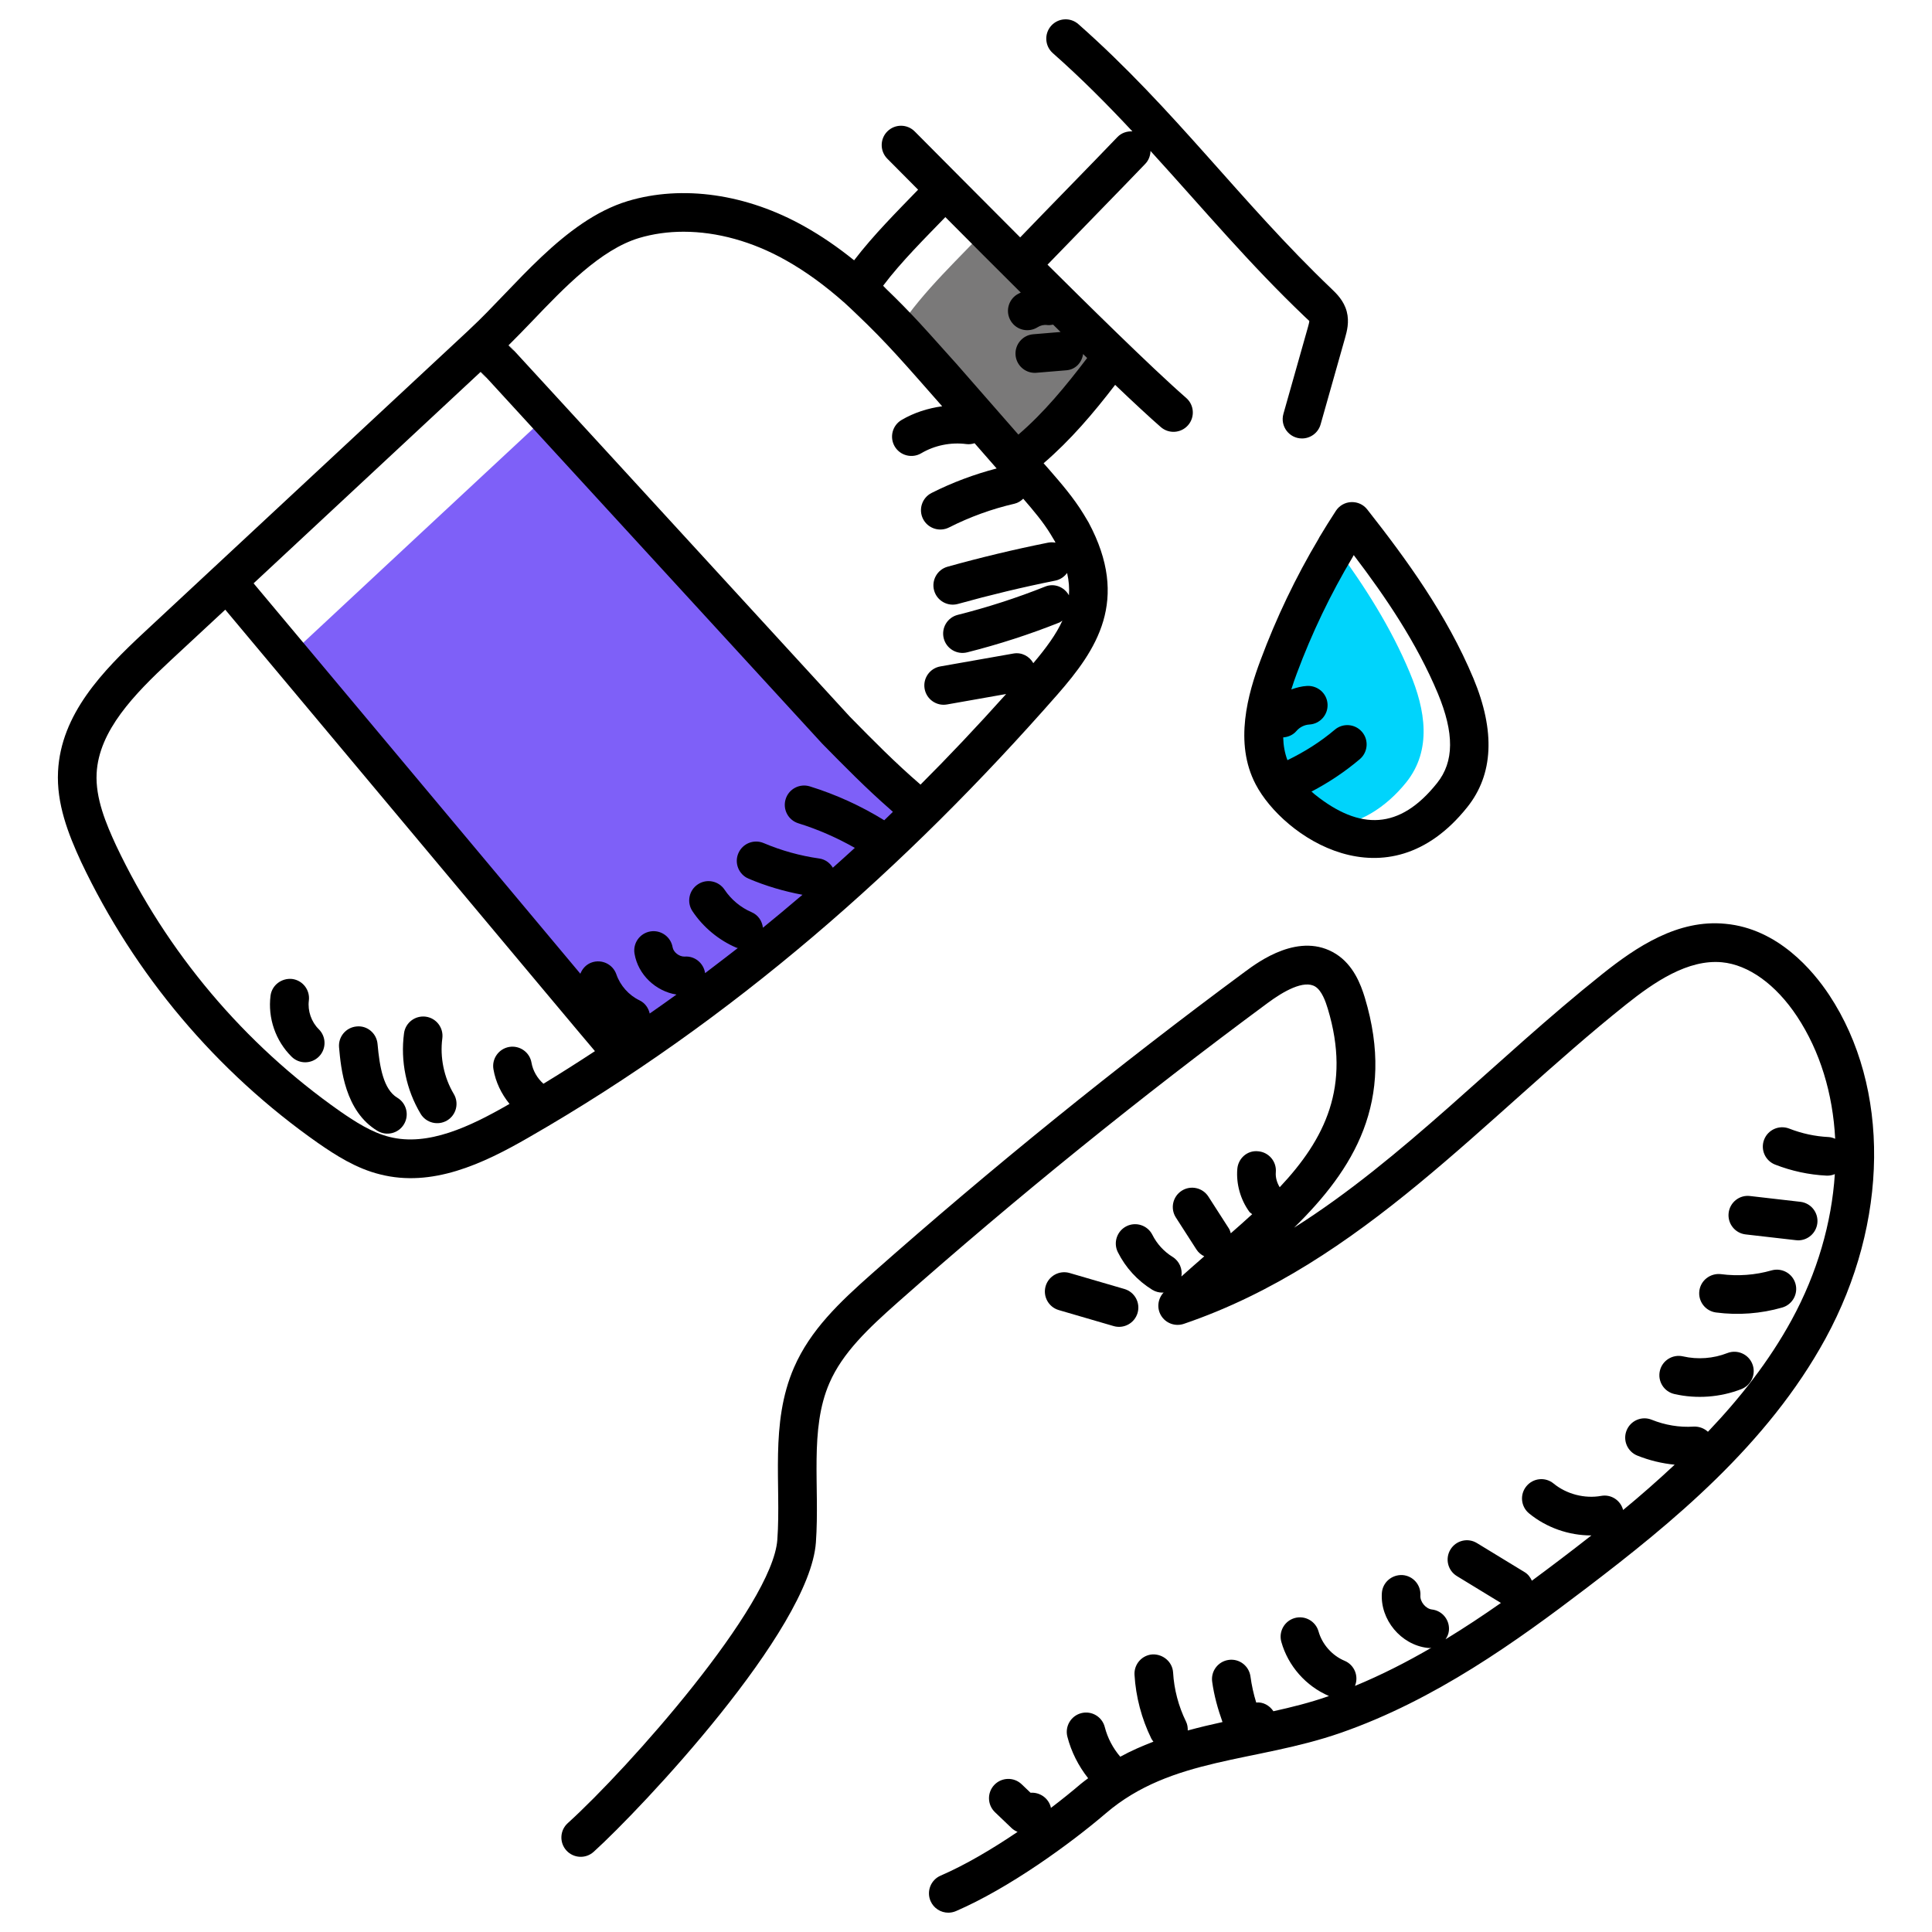
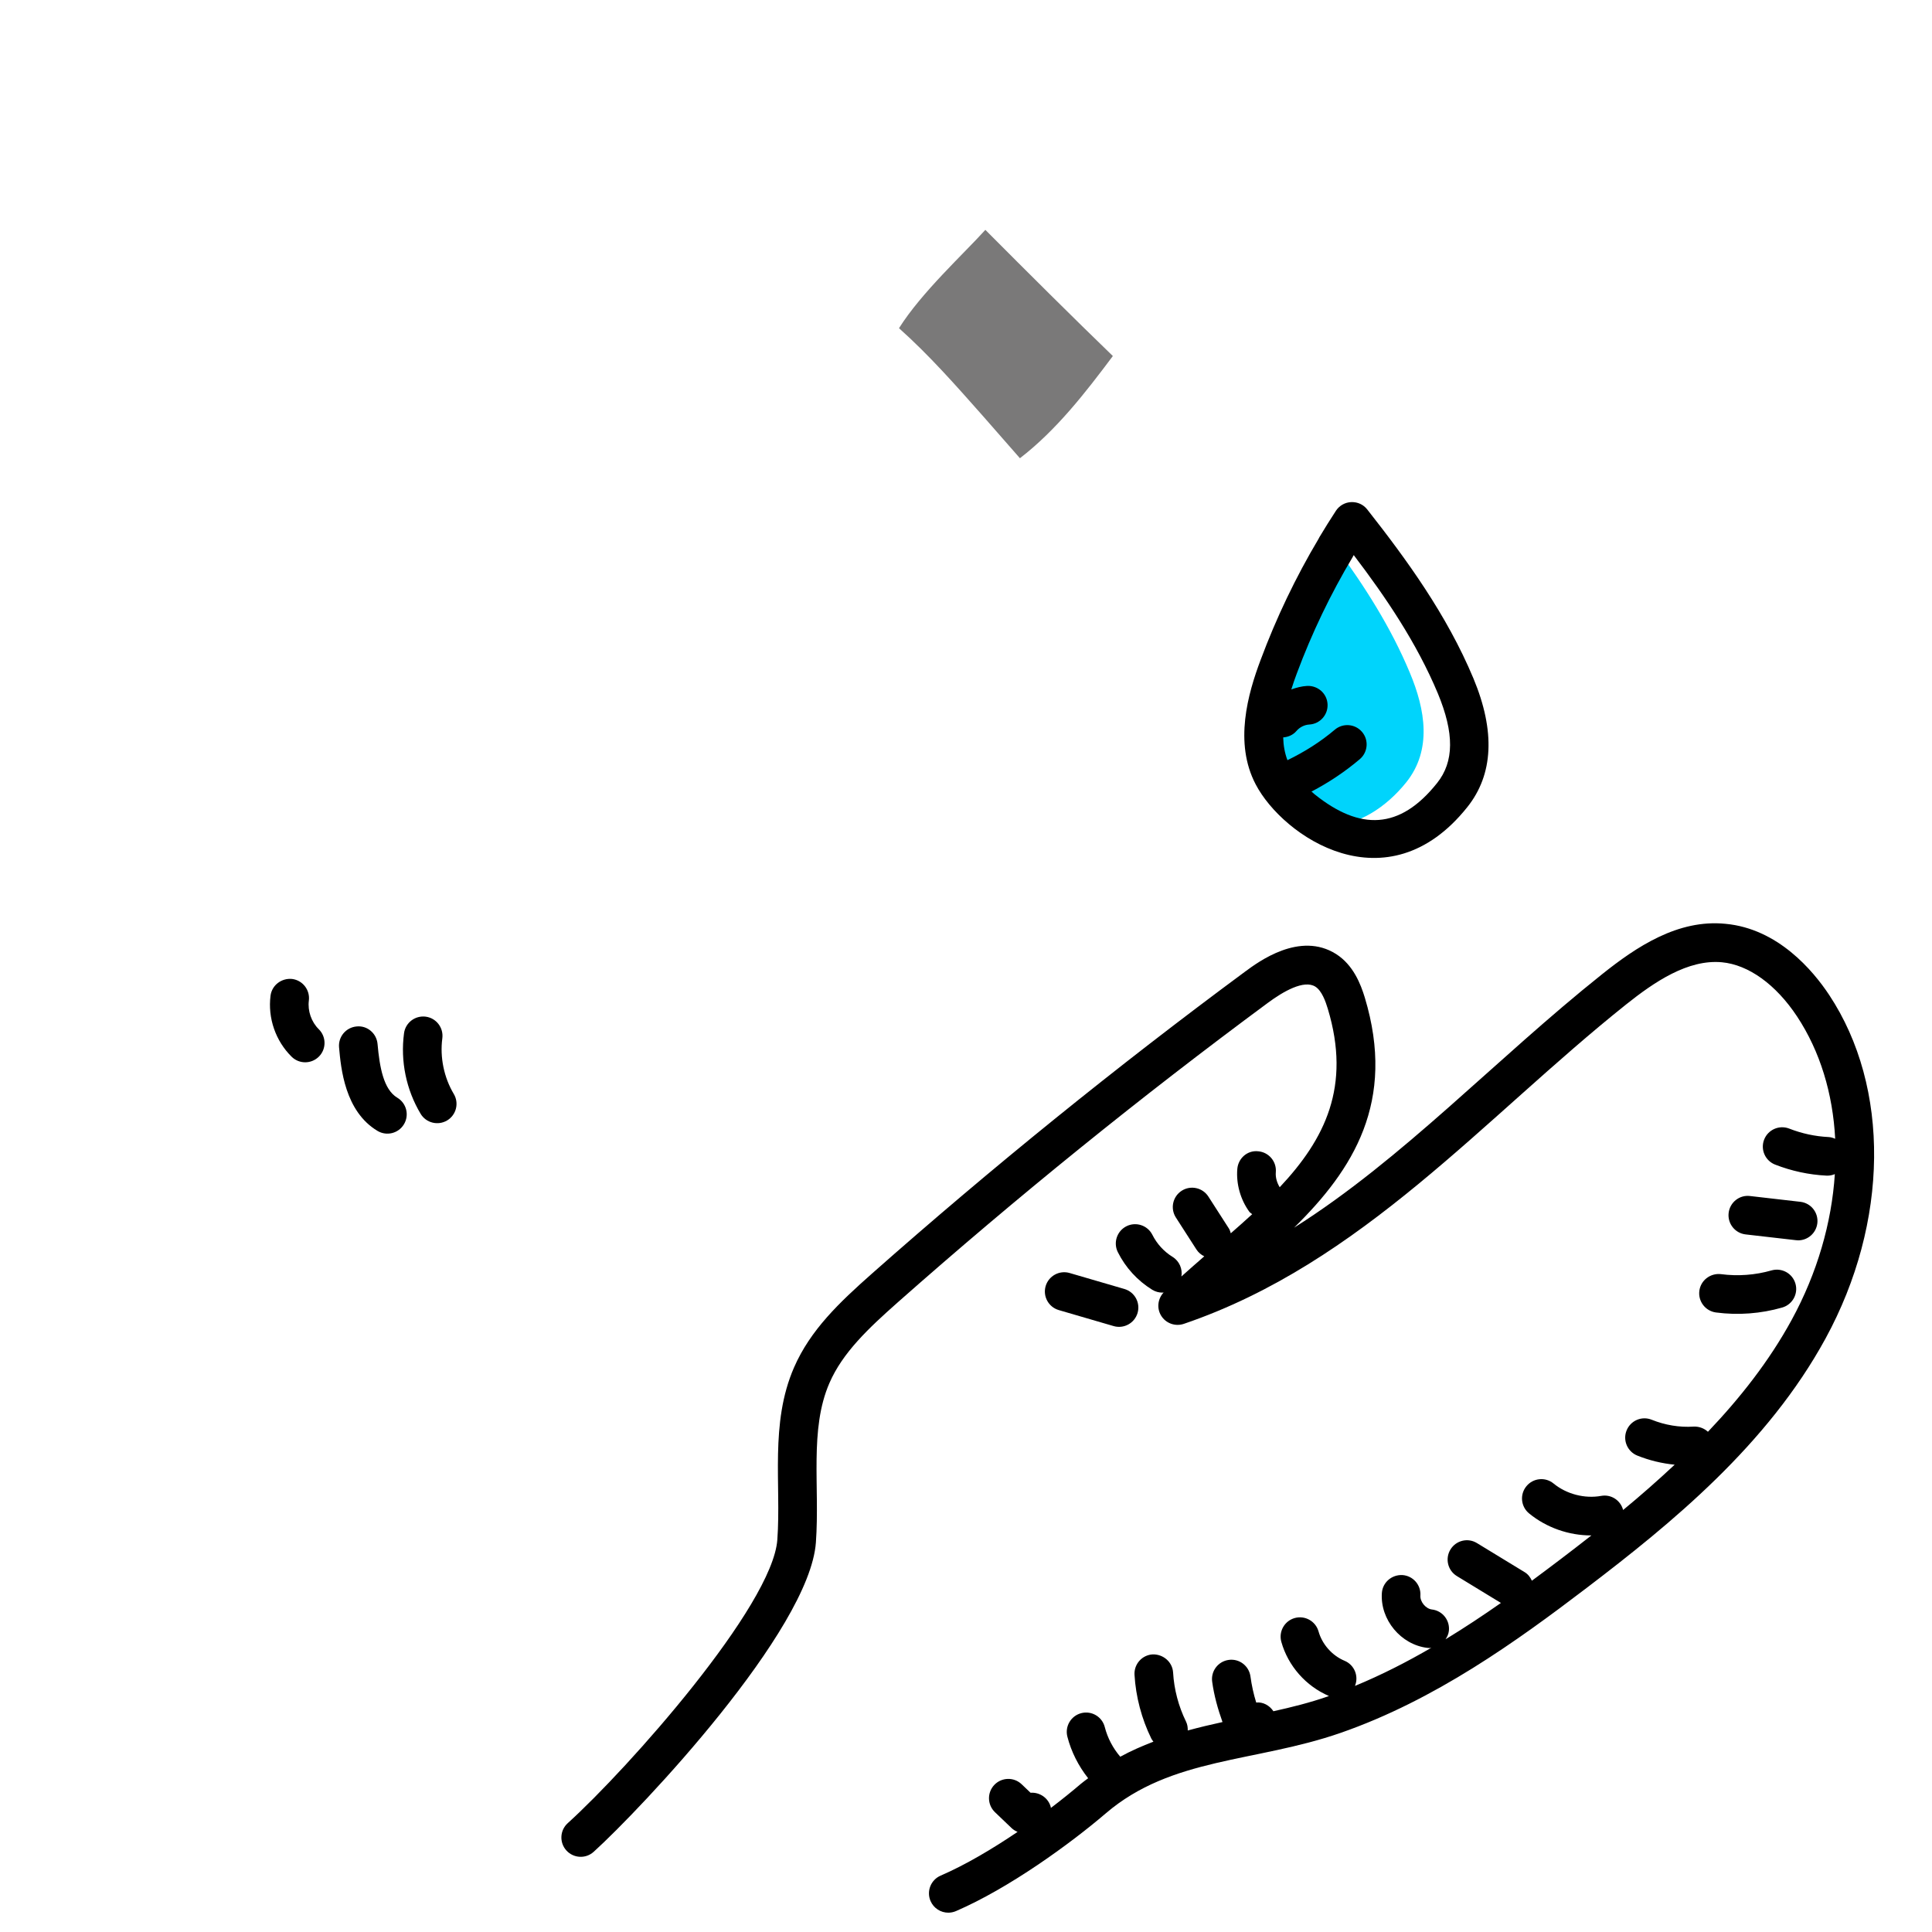
<svg xmlns="http://www.w3.org/2000/svg" width="72" height="72" viewBox="0 0 72 72" fill="none">
  <path d="M41.473 13.268C40.444 14.643 39.371 16.026 38.01 17.077C37.549 16.551 37.089 16.026 36.628 15.5C35.634 14.377 34.626 13.232 33.503 12.231C34.345 10.892 35.929 9.445 36.721 8.566C38.255 10.107 40.026 11.871 41.473 13.268Z" fill="#7A7979" />
-   <path d="M34.295 30.274C33.841 30.728 33.373 31.189 32.898 31.628C29.989 34.371 26.864 36.884 23.552 39.116C19.477 34.249 15.402 29.367 11.312 24.493C11.226 24.392 11.14 24.284 11.053 24.183C14.128 21.318 17.209 18.445 20.291 15.579C20.363 15.507 20.442 15.442 20.514 15.37C21.277 16.047 21.925 16.954 22.523 17.66C24.15 19.561 25.813 21.419 27.527 23.247C29.5 25.357 31.508 27.416 33.517 29.482C33.568 29.533 33.611 29.576 33.654 29.626C33.87 29.842 34.079 30.058 34.295 30.274Z" fill="#7E60F8" />
  <path d="M52.41 29.151C51.669 30.073 50.617 30.786 49.437 30.793C49.12 30.613 48.825 30.39 48.537 30.159C48.105 29.799 47.694 29.396 47.435 28.899C46.787 27.668 47.161 26.156 47.651 24.853C48.227 23.305 48.94 21.814 49.789 20.396C50.862 21.858 51.834 23.377 52.54 25.069C53.123 26.458 53.368 27.949 52.41 29.151Z" fill="#00D4FC" />
  <path d="M68.169 37.08C67.565 36.169 66.26 34.611 64.307 34.428C62.533 34.249 60.985 35.284 59.702 36.309C55.719 39.485 52.284 43.192 48.227 45.752C50.434 43.584 52.033 41.055 50.862 37.176C50.71 36.676 50.434 35.963 49.792 35.554C48.443 34.7 46.904 35.837 46.398 36.212C41.627 39.738 36.954 43.52 32.508 47.452C31.273 48.545 30.201 49.564 29.591 50.962C28.682 53.05 29.118 55.324 28.969 57.38C28.792 59.845 23.414 65.903 21.158 67.944C20.863 68.211 20.841 68.666 21.107 68.961C21.374 69.255 21.829 69.28 22.124 69.012C23.882 67.421 30.17 60.763 30.406 57.483C30.556 55.391 30.156 53.272 30.912 51.538C31.403 50.409 32.358 49.508 33.462 48.53C37.876 44.627 42.517 40.871 47.254 37.37C47.825 36.947 48.597 36.503 49.02 36.77C49.258 36.921 49.399 37.313 49.483 37.593C50.358 40.489 49.377 42.452 47.691 44.245C47.588 44.076 47.529 43.878 47.546 43.682C47.579 43.286 47.284 42.938 46.888 42.905C46.488 42.86 46.144 43.166 46.111 43.562C46.064 44.122 46.228 44.704 46.559 45.159C46.588 45.199 46.632 45.217 46.666 45.249C46.408 45.486 46.141 45.723 45.868 45.961C45.849 45.901 45.834 45.84 45.799 45.785L45.033 44.593C44.818 44.259 44.373 44.161 44.038 44.376C43.703 44.592 43.606 45.037 43.821 45.372L44.587 46.564C44.661 46.679 44.764 46.764 44.88 46.819C44.593 47.066 44.311 47.319 44.028 47.57C44.074 47.29 43.953 46.998 43.697 46.839C43.38 46.645 43.113 46.353 42.947 46.02C42.768 45.664 42.335 45.521 41.98 45.698C41.625 45.877 41.481 46.309 41.659 46.665C41.948 47.243 42.392 47.727 42.941 48.066C43.059 48.138 43.19 48.172 43.318 48.172C43.335 48.172 43.35 48.168 43.366 48.166C43.148 48.399 43.102 48.747 43.268 49.024C43.442 49.316 43.797 49.445 44.118 49.336C50.758 47.076 55.291 41.669 60.599 37.434C61.658 36.59 62.905 35.744 64.171 35.861C65.163 35.954 66.182 36.689 66.968 37.875C67.832 39.181 68.305 40.757 68.392 42.439C68.314 42.404 68.23 42.378 68.139 42.374C67.637 42.349 67.146 42.242 66.678 42.059C66.308 41.915 65.89 42.098 65.745 42.468C65.6 42.839 65.783 43.256 66.153 43.401C66.766 43.64 67.409 43.779 68.065 43.812C68.078 43.813 68.09 43.813 68.103 43.813C68.2 43.813 68.293 43.792 68.379 43.756C68.262 45.562 67.727 47.436 66.768 49.193C65.928 50.731 64.843 52.104 63.65 53.358C63.512 53.232 63.326 53.157 63.119 53.165C62.586 53.201 62.048 53.108 61.555 52.91C61.185 52.76 60.767 52.939 60.618 53.309C60.47 53.677 60.649 54.097 61.017 54.245C61.461 54.424 61.933 54.538 62.41 54.585C61.781 55.173 61.139 55.738 60.489 56.273C60.394 55.914 60.046 55.68 59.672 55.747C59.06 55.859 58.38 55.683 57.898 55.287C57.591 55.034 57.137 55.079 56.885 55.387C56.632 55.694 56.676 56.147 56.984 56.4C57.631 56.931 58.462 57.221 59.295 57.221C59.3 57.221 59.304 57.22 59.308 57.22C58.511 57.844 57.807 58.377 57.089 58.908C57.031 58.783 56.949 58.669 56.823 58.592L55.043 57.507C54.703 57.297 54.26 57.407 54.054 57.746C53.847 58.086 53.954 58.529 54.294 58.736L55.935 59.737C55.271 60.202 54.584 60.658 53.871 61.092C53.933 61 53.982 60.898 53.995 60.78C54.041 60.385 53.759 60.027 53.364 59.981C53.135 59.955 52.919 59.695 52.934 59.465C52.961 59.069 52.662 58.725 52.265 58.698C51.867 58.678 51.525 58.971 51.498 59.367C51.43 60.36 52.208 61.296 53.197 61.412C53.225 61.415 53.253 61.417 53.281 61.417C53.304 61.417 53.324 61.407 53.346 61.404C52.433 61.936 51.483 62.421 50.496 62.829C50.645 62.463 50.473 62.044 50.107 61.892C49.645 61.699 49.273 61.279 49.138 60.798C49.03 60.416 48.633 60.193 48.249 60.3C47.867 60.408 47.644 60.806 47.752 61.189C48.005 62.087 48.668 62.836 49.525 63.205C49.51 63.21 49.496 63.217 49.481 63.222C48.817 63.453 48.135 63.623 47.456 63.773C47.311 63.553 47.064 63.421 46.815 63.448C46.717 63.132 46.646 62.807 46.601 62.477C46.547 62.082 46.184 61.804 45.79 61.86C45.396 61.914 45.12 62.277 45.174 62.671C45.244 63.187 45.385 63.687 45.559 64.176C45.127 64.269 44.695 64.373 44.264 64.49C44.267 64.378 44.252 64.265 44.199 64.157C43.921 63.591 43.754 62.96 43.718 62.331C43.694 61.934 43.348 61.644 42.957 61.654C42.56 61.677 42.257 62.018 42.28 62.415C42.328 63.234 42.545 64.056 42.907 64.793C42.928 64.835 42.958 64.871 42.985 64.907C42.568 65.067 42.154 65.246 41.749 65.468C41.476 65.15 41.276 64.769 41.172 64.363C41.074 63.978 40.683 63.745 40.296 63.844C39.911 63.944 39.679 64.336 39.778 64.721C39.922 65.284 40.192 65.814 40.552 66.27C40.46 66.342 40.366 66.404 40.276 66.482C39.954 66.757 39.576 67.063 39.161 67.378C39.159 67.367 39.163 67.357 39.16 67.346C39.07 67.003 38.744 66.785 38.406 66.811L38.075 66.495C37.787 66.219 37.332 66.23 37.056 66.517C36.782 66.805 36.792 67.26 37.079 67.535L37.692 68.121C37.76 68.186 37.838 68.235 37.922 68.269C36.99 68.9 35.984 69.497 35.055 69.899C34.689 70.057 34.521 70.481 34.679 70.846C34.797 71.118 35.062 71.28 35.34 71.28C35.436 71.28 35.533 71.261 35.626 71.221C37.602 70.367 39.87 68.724 41.212 67.576C43.658 65.482 46.785 65.682 49.953 64.582C53.482 63.357 56.536 61.153 59.122 59.183C62.297 56.765 65.865 53.852 68.032 49.883C70.396 45.552 70.45 40.527 68.169 37.08Z" fill="black" />
-   <path d="M39.412 25.878C40.852 24.23 42.128 22.378 40.565 19.465L40.381 19.157C40.006 18.544 39.546 18.013 39.101 17.501L38.892 17.264C39.889 16.408 40.743 15.406 41.558 14.343C42.265 15.017 42.86 15.568 43.26 15.916C43.561 16.178 44.015 16.145 44.276 15.846C44.537 15.546 44.506 15.091 44.206 14.83C42.911 13.703 40.273 11.09 39.038 9.863C40.051 8.812 41.872 6.953 42.682 6.105C42.811 5.97 42.871 5.798 42.876 5.626C44.955 7.909 46.542 9.815 48.63 11.808C48.679 11.855 48.781 11.952 48.794 11.961C48.796 12.005 48.758 12.138 48.741 12.201L47.829 15.424C47.7 15.884 48.044 16.34 48.522 16.34C48.836 16.34 49.125 16.133 49.215 15.816L50.127 12.592C50.193 12.356 50.293 11.999 50.189 11.609C50.082 11.204 49.807 10.941 49.625 10.766C46.22 7.517 43.794 4.084 40.188 0.9C39.89 0.637 39.436 0.666 39.172 0.963C38.909 1.261 38.937 1.716 39.235 1.98C40.313 2.932 41.273 3.903 42.202 4.897C41.999 4.885 41.793 4.951 41.641 5.11C40.772 6.019 39.007 7.819 38.019 8.847C36.676 7.503 34.769 5.583 34.09 4.9C33.811 4.617 33.355 4.615 33.072 4.894C32.789 5.174 32.787 5.63 33.066 5.913L34.215 7.069C33.448 7.865 32.565 8.74 31.83 9.701C31.218 9.207 30.611 8.792 29.989 8.443C27.833 7.226 25.429 6.881 23.393 7.494C21.009 8.217 19.163 10.73 17.53 12.245L17.433 12.338C17.332 12.432 5.449 23.492 5.367 23.569C3.806 25.022 2.272 26.619 2.163 28.747C2.101 29.947 2.54 31.076 3.025 32.124C5.013 36.323 8.066 39.944 11.856 42.6C12.507 43.051 13.278 43.55 14.17 43.767C16.1 44.256 17.98 43.384 19.698 42.392C27.304 38.024 33.771 32.311 39.412 25.878ZM17.91 13.861C19.219 15.261 13.213 8.706 30.642 27.715C31.45 28.537 32.285 29.387 33.165 30.155C33.202 30.188 33.238 30.221 33.276 30.255C33.169 30.36 33.062 30.465 32.953 30.569C32.085 30.033 31.152 29.608 30.18 29.306C29.8 29.189 29.396 29.401 29.279 29.781C29.161 30.161 29.373 30.564 29.753 30.682C30.485 30.909 31.189 31.219 31.857 31.598C31.586 31.848 31.312 32.092 31.038 32.337C30.93 32.16 30.755 32.026 30.533 31.994C29.82 31.894 29.123 31.7 28.459 31.419C28.092 31.265 27.67 31.435 27.515 31.802C27.36 32.167 27.531 32.59 27.897 32.745C28.543 33.019 29.218 33.218 29.906 33.346C29.864 33.382 29.821 33.416 29.78 33.451C29.335 33.833 28.884 34.203 28.432 34.573C28.402 34.326 28.256 34.099 28.01 33.995C27.606 33.822 27.248 33.525 27.004 33.159C26.784 32.828 26.337 32.736 26.006 32.958C25.675 33.178 25.585 33.625 25.805 33.956C26.203 34.554 26.786 35.038 27.446 35.319C27.463 35.326 27.48 35.324 27.497 35.33C27.387 35.416 26.788 35.879 26.277 36.266C26.223 35.894 25.893 35.619 25.514 35.649C25.315 35.656 25.098 35.489 25.066 35.302C25 34.91 24.627 34.646 24.237 34.712C23.844 34.779 23.58 35.15 23.647 35.542C23.78 36.328 24.44 36.941 25.209 37.065C24.879 37.304 24.546 37.538 24.213 37.771C24.166 37.565 24.039 37.379 23.833 37.28C23.436 37.091 23.114 36.729 22.971 36.314C22.842 35.937 22.433 35.739 22.057 35.866C21.849 35.937 21.703 36.098 21.628 36.288L9.451 21.739C9.7 21.507 15.907 15.724 17.91 13.861ZM35.231 8.091C36.163 9.03 37.095 9.962 38.041 10.903C37.993 10.928 37.943 10.949 37.897 10.978C37.562 11.192 37.463 11.637 37.677 11.972C37.891 12.31 38.337 12.405 38.671 12.193C38.774 12.127 38.907 12.095 39.028 12.114C39.103 12.123 39.175 12.111 39.247 12.098C39.337 12.188 39.435 12.285 39.524 12.372L38.504 12.457C38.108 12.49 37.814 12.839 37.847 13.235C37.879 13.611 38.194 13.895 38.564 13.895C38.612 13.895 38.374 13.912 39.745 13.799C40.082 13.771 40.317 13.513 40.364 13.194C40.413 13.242 40.468 13.296 40.515 13.342C39.715 14.393 38.898 15.387 37.952 16.196C37.888 16.124 35.481 13.372 35.633 13.546C35.516 13.414 35.394 13.281 35.276 13.149C34.892 12.715 34.383 12.156 34.256 12.019C33.862 11.595 33.456 11.18 33.036 10.777C32.993 10.735 32.954 10.691 32.911 10.649C33.584 9.752 34.521 8.827 35.231 8.091ZM19.836 11.965C21.028 10.719 22.38 9.306 23.809 8.872C24.336 8.714 24.897 8.636 25.474 8.636C26.718 8.636 28.042 8.998 29.283 9.698C30.021 10.112 30.741 10.635 31.485 11.295C31.627 11.421 31.764 11.557 31.903 11.688C33.044 12.766 33.757 13.603 35.112 15.141C34.581 15.214 34.063 15.378 33.599 15.651C33.256 15.853 33.142 16.294 33.343 16.637C33.546 16.982 33.99 17.092 34.329 16.893C34.834 16.595 35.434 16.474 36.017 16.55C36.122 16.563 36.224 16.548 36.32 16.518L37.142 17.458C36.306 17.677 35.491 17.98 34.717 18.371C34.362 18.551 34.22 18.984 34.399 19.339C34.581 19.697 35.017 19.834 35.367 19.657C36.143 19.264 36.965 18.966 37.81 18.771C37.939 18.741 38.043 18.67 38.133 18.585C38.511 19.023 38.87 19.446 39.149 19.902L39.311 20.173C39.321 20.191 39.325 20.206 39.335 20.224C39.243 20.206 39.146 20.205 39.049 20.225C37.797 20.476 36.541 20.777 35.312 21.12C34.929 21.227 34.706 21.625 34.812 22.007C34.921 22.395 35.323 22.613 35.7 22.507C36.894 22.174 38.116 21.881 39.333 21.637C39.517 21.599 39.666 21.492 39.768 21.352C39.834 21.642 39.857 21.919 39.836 22.185C39.663 21.875 39.292 21.723 38.951 21.86C37.894 22.282 36.798 22.636 35.693 22.914C35.307 23.011 35.073 23.402 35.17 23.788C35.267 24.175 35.66 24.407 36.044 24.311C37.211 24.017 38.369 23.643 39.484 23.198C39.526 23.181 39.556 23.15 39.593 23.127C39.368 23.626 38.995 24.139 38.509 24.714C38.363 24.455 38.074 24.299 37.762 24.356L35.042 24.836C34.651 24.905 34.389 25.278 34.458 25.67C34.529 26.067 34.909 26.323 35.293 26.253L37.496 25.864C36.392 27.095 35.338 28.209 34.305 29.24C33.351 28.417 32.549 27.601 31.669 26.706C14.262 7.72 20.259 14.267 18.95 12.87C19.24 12.582 19.532 12.283 19.836 11.965ZM14.517 42.37C13.857 42.209 13.22 41.793 12.678 41.418C9.096 38.908 6.208 35.481 4.329 31.513C3.952 30.698 3.553 29.752 3.601 28.821C3.683 27.231 5.003 25.875 6.347 24.623L8.395 22.721C22.576 39.663 21.186 38.006 22.172 39.173C21.517 39.603 20.879 40.007 20.253 40.388C20.025 40.187 19.859 39.903 19.808 39.606C19.742 39.213 19.37 38.952 18.979 39.016C18.587 39.083 18.322 39.454 18.389 39.846C18.469 40.321 18.684 40.766 18.988 41.139C18.986 41.141 18.983 41.142 18.98 41.144C17.506 41.994 15.947 42.73 14.517 42.37Z" fill="black" />
  <path d="M49.786 19.035C49.571 19.361 49.372 19.686 49.172 20.017C49.16 20.038 49.149 20.059 49.139 20.081C48.289 21.508 47.562 23.028 46.977 24.6C46.509 25.846 45.98 27.682 46.797 29.233C47.811 31.175 51.686 33.83 54.679 30.083C55.654 28.866 55.731 27.251 54.91 25.281C53.917 22.907 52.421 20.853 50.953 18.986C50.81 18.804 50.595 18.703 50.357 18.712C50.125 18.721 49.913 18.842 49.786 19.035ZM50.407 20.765C50.419 20.746 50.429 20.726 50.439 20.705C50.443 20.699 50.446 20.693 50.45 20.687C51.641 22.253 52.793 23.952 53.582 25.836C54.201 27.323 54.193 28.387 53.555 29.183C53.554 29.183 53.554 29.184 53.554 29.184C52.162 30.931 50.682 30.956 48.998 29.606C48.959 29.573 48.916 29.535 48.875 29.5C49.517 29.164 50.122 28.761 50.676 28.292C50.979 28.034 51.017 27.58 50.76 27.277C50.503 26.974 50.048 26.937 49.745 27.193C49.208 27.649 48.611 28.023 47.979 28.33C47.878 28.062 47.828 27.776 47.821 27.481C48.007 27.467 48.19 27.391 48.32 27.236C48.435 27.101 48.617 27.01 48.794 27.001C49.191 26.979 49.496 26.639 49.474 26.243C49.453 25.846 49.116 25.547 48.716 25.562C48.511 25.573 48.313 25.625 48.123 25.694C48.188 25.487 48.257 25.286 48.326 25.104C48.888 23.593 49.589 22.133 50.407 20.765Z" fill="black" />
  <path d="M16.484 38.697C16.536 38.302 16.259 37.94 15.865 37.888C15.47 37.838 15.109 38.112 15.057 38.507C14.918 39.544 15.138 40.61 15.675 41.508C15.878 41.847 16.319 41.96 16.663 41.756C17.004 41.551 17.115 41.11 16.911 40.768C16.546 40.158 16.39 39.403 16.484 38.697Z" fill="black" />
  <path d="M14.807 40.909C14.29 40.6 14.147 39.763 14.07 38.905C14.034 38.51 13.687 38.211 13.289 38.253C12.892 38.289 12.6 38.638 12.636 39.035C12.705 39.807 12.85 41.416 14.068 42.145C14.407 42.349 14.85 42.24 15.055 41.897C15.259 41.556 15.149 41.114 14.807 40.909Z" fill="black" />
  <path d="M11.51 37.288C11.56 36.894 11.281 36.533 10.886 36.483C10.496 36.443 10.132 36.712 10.082 37.107C9.976 37.941 10.27 38.791 10.868 39.381C11.15 39.66 11.606 39.658 11.887 39.374C12.166 39.092 12.163 38.636 11.88 38.356C11.603 38.083 11.461 37.673 11.51 37.288Z" fill="black" />
  <path d="M66.929 46.218C66.957 46.222 66.985 46.224 67.013 46.224C67.373 46.224 67.684 45.953 67.727 45.586C67.773 45.191 67.49 44.834 67.095 44.788L65.218 44.572C64.824 44.523 64.466 44.81 64.421 45.205C64.376 45.6 64.659 45.958 65.055 46.003L66.929 46.218Z" fill="black" />
  <path d="M63.33 48.103C63.278 48.497 63.555 48.859 63.949 48.912C64.781 49.022 65.63 48.955 66.418 48.728C66.8 48.618 67.021 48.219 66.911 47.837C66.801 47.455 66.403 47.236 66.02 47.344C65.414 47.519 64.764 47.566 64.138 47.484C63.746 47.437 63.383 47.709 63.33 48.103Z" fill="black" />
-   <path d="M61.858 51.088C61.769 51.476 62.011 51.862 62.398 51.951C63.226 52.141 64.114 52.074 64.898 51.767C65.268 51.621 65.451 51.204 65.306 50.834C65.161 50.464 64.744 50.281 64.373 50.425C63.852 50.63 63.265 50.673 62.721 50.548C62.336 50.459 61.946 50.701 61.858 51.088Z" fill="black" />
  <path d="M39.458 48.823L41.501 49.419C41.878 49.53 42.281 49.315 42.394 48.93C42.505 48.548 42.286 48.149 41.904 48.037L39.861 47.441C39.481 47.33 39.08 47.549 38.968 47.93C38.857 48.312 39.076 48.711 39.458 48.823Z" fill="black" />
</svg>